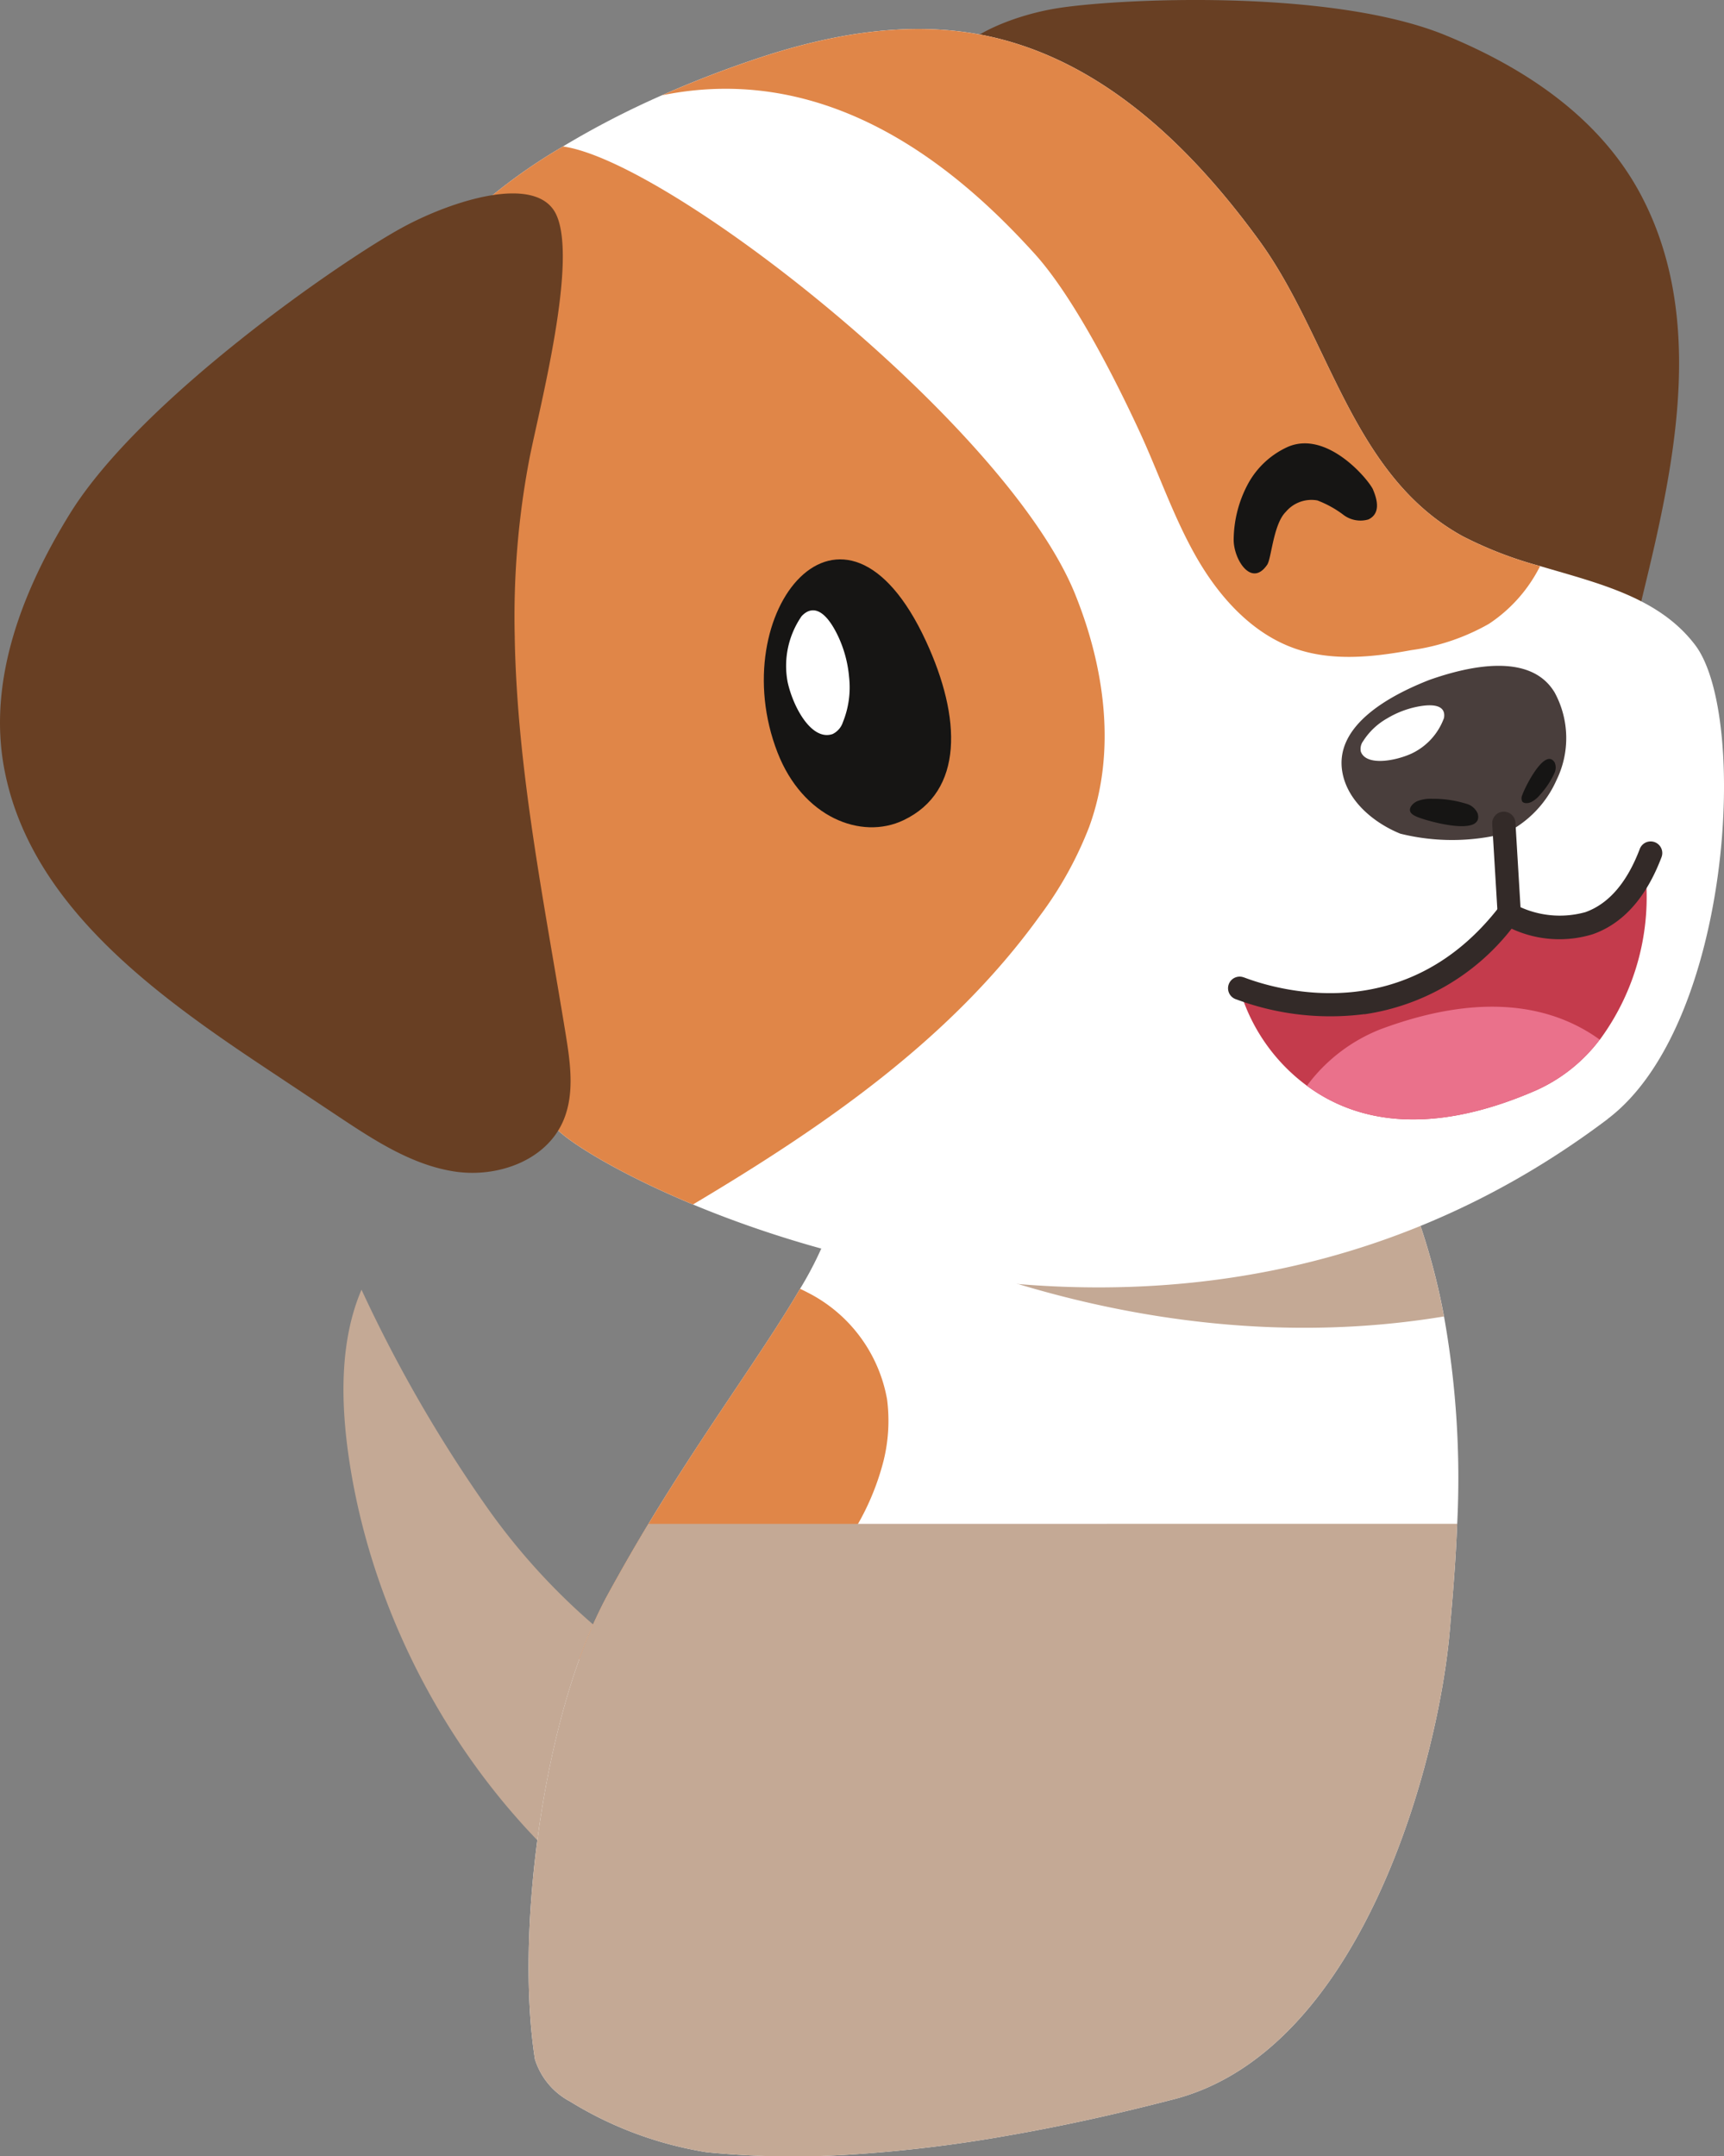
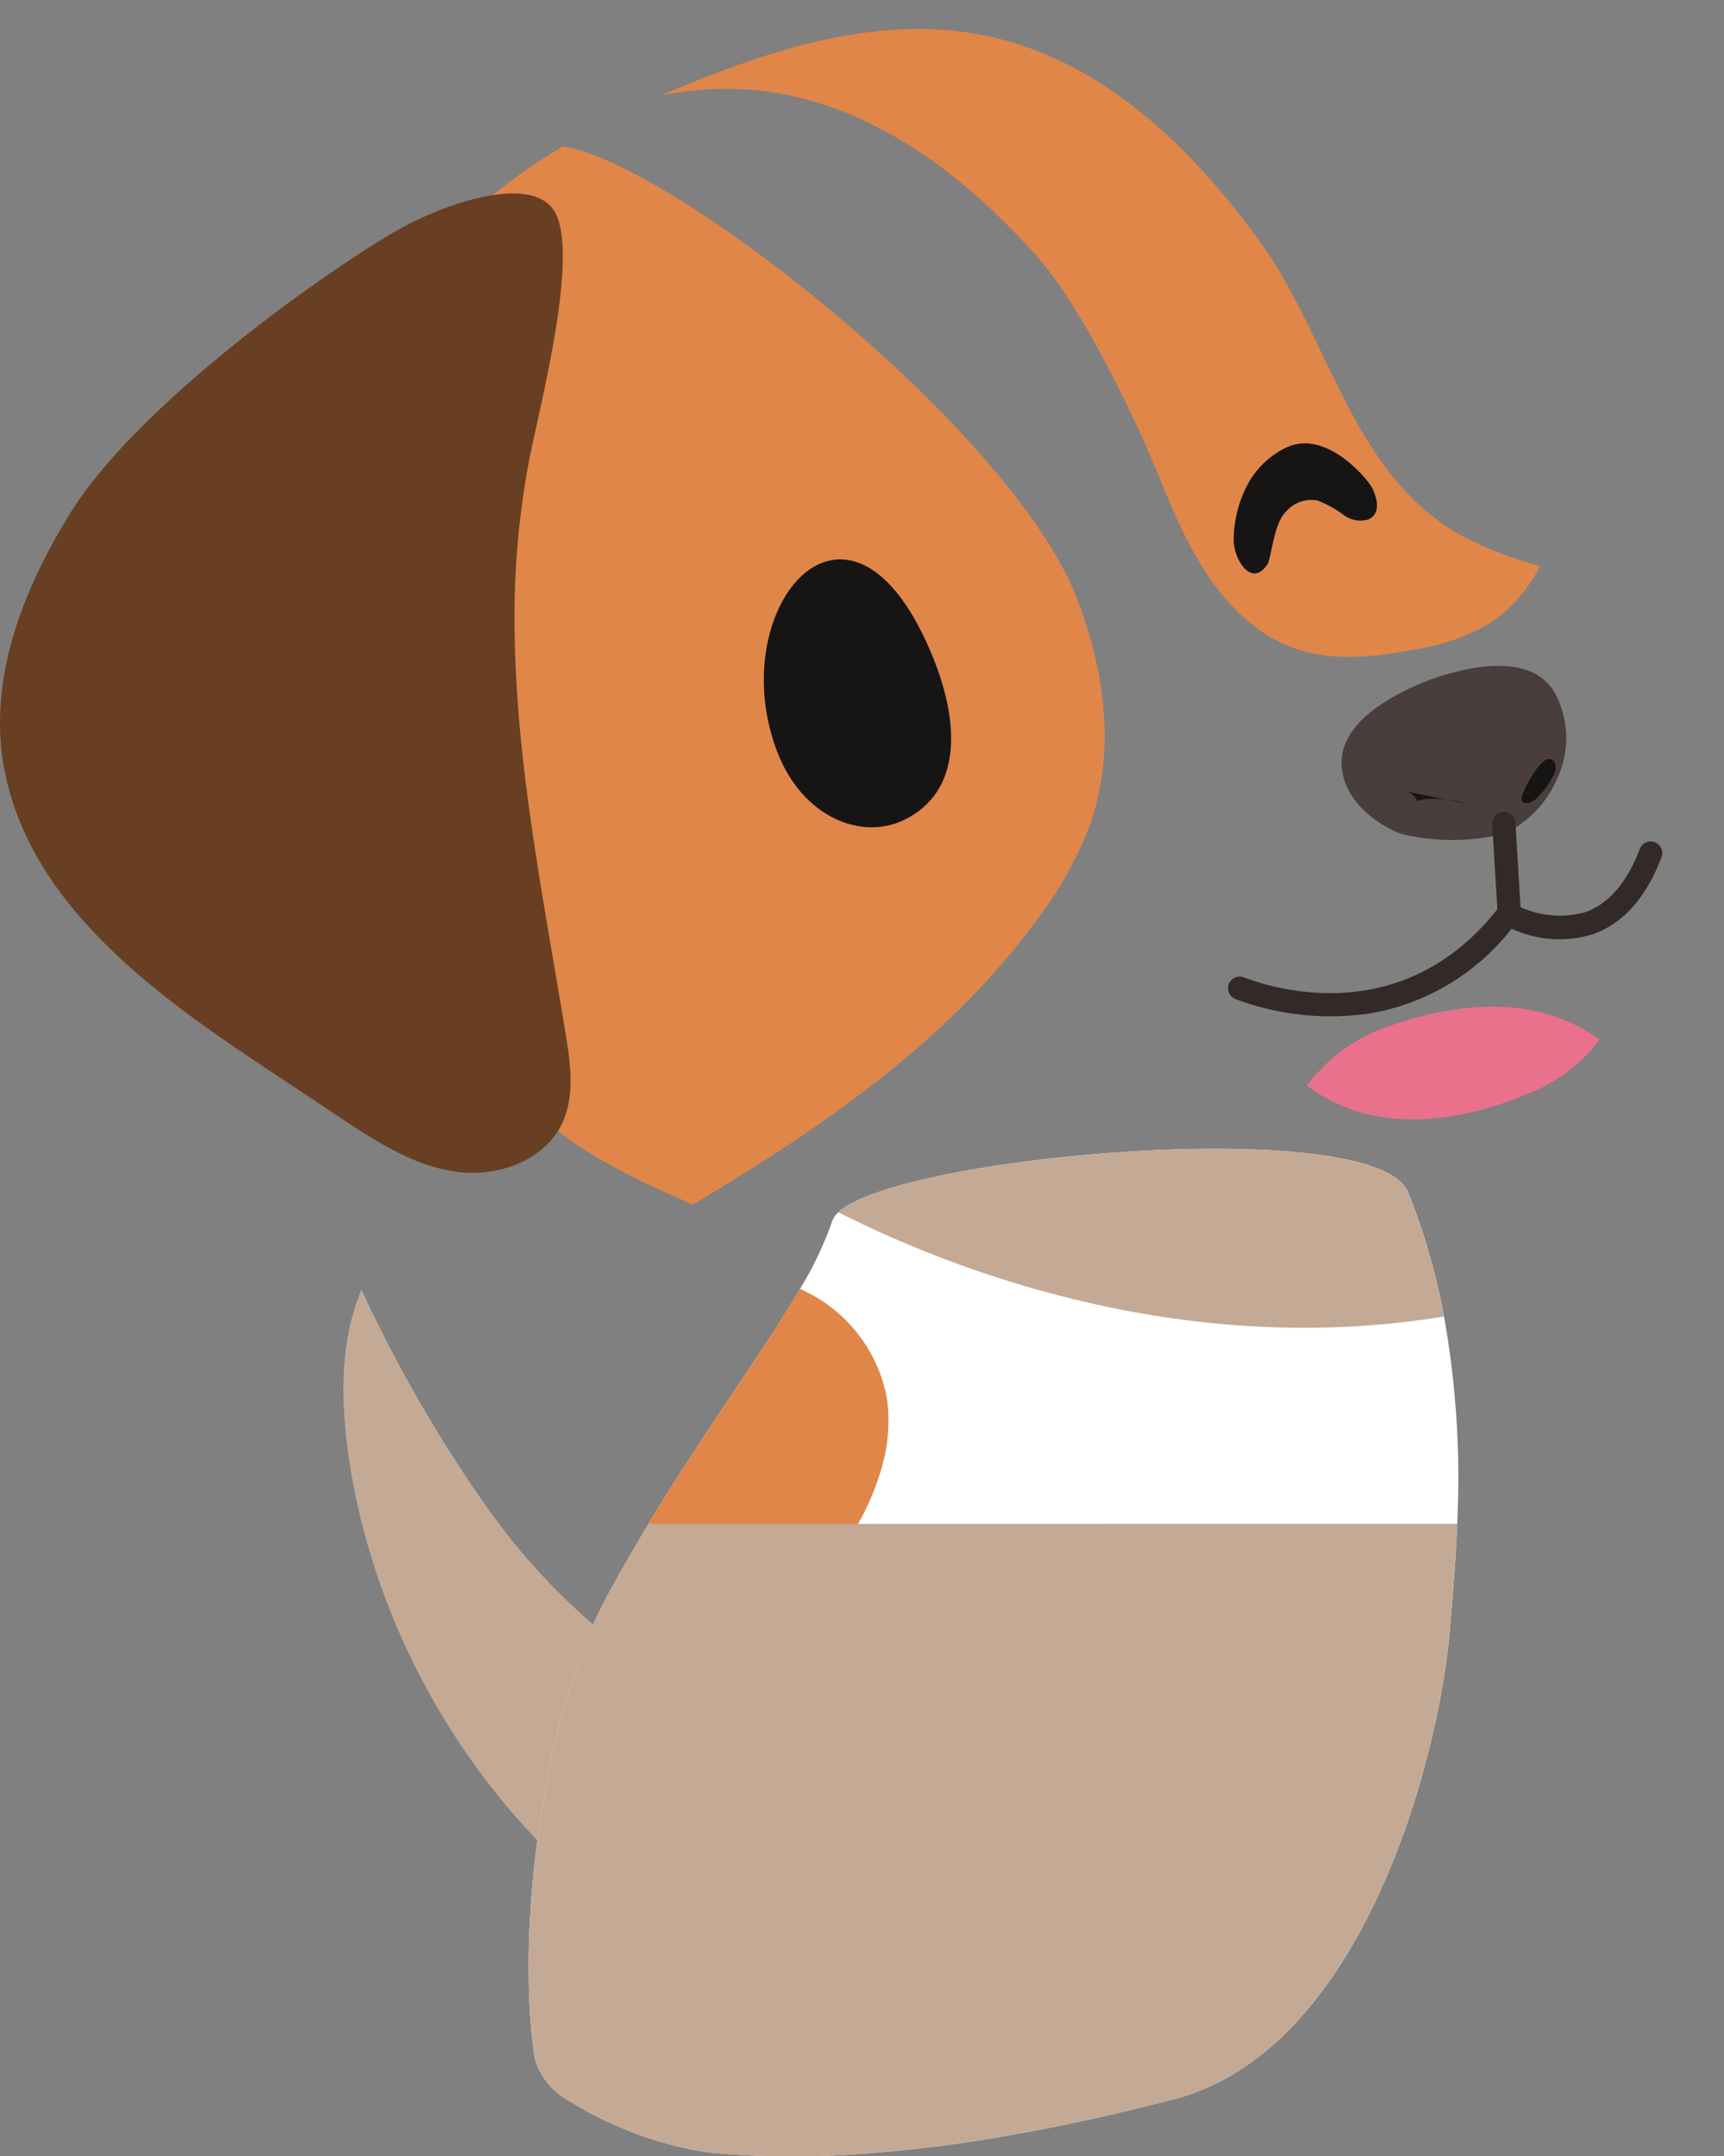
<svg xmlns="http://www.w3.org/2000/svg" width="120.005" height="150.078" viewBox="0 0 120.005 150.078">
  <rect x="0" y="0" width="120.005" height="150.078" fill="#808080" stroke="none" />
  <defs>
    <clipPath id="clip-path">
      <rect id="Rectangle_22656" data-name="Rectangle 22656" width="120.005" height="150.078" transform="translate(0 0)" fill="none" />
    </clipPath>
  </defs>
  <g id="Group_39527" data-name="Group 39527" transform="translate(0 0.003)">
    <g id="Group_39526" data-name="Group 39526" transform="translate(0 -0.003)" clip-path="url(#clip-path)">
      <path id="Path_403110" data-name="Path 403110" d="M163.894,610.62c-1.519,3.554-1.464,7.825-.85,11.894,2.013,13.339,10.064,25.976,20.945,32.873,3.715,2.355,7.945,3.163,10.2-1.142,1.629-3.115,1.595-8.343-.895-11.356-2.64-3.195-7.23-4.452-10.444-6.717a45.136,45.136,0,0,1-10.308-10.533,97.708,97.708,0,0,1-8.644-15.018" transform="translate(-138.732 -520.856)" fill="#c4a995" />
      <path id="Path_403111" data-name="Path 403111" d="M314.929,570.008c-.1,2.565-.294,4.822-.448,6.63-.022.213-.029.419-.051.617-.713,8.909-6,29.371-19.213,32.8-3.682.956-7.593,1.845-11.591,2.536a97.359,97.359,0,0,1-11.165,1.33,61.536,61.536,0,0,1-9.768-.176,25.856,25.856,0,0,1-9.519-3.535,5.012,5.012,0,0,1-2.44-2.933c-1.191-7.593.088-19.522,3.094-27.865a32.2,32.2,0,0,1,1.852-4.241c.978-1.8,1.97-3.521,2.955-5.16,4.035-6.674,8.019-12.01,10.555-16.362a24.7,24.7,0,0,0,2.242-4.726,1.56,1.56,0,0,1,.419-.6c4.307-3.984,37.464-6.873,39.669-1.382a46.158,46.158,0,0,1,2.492,8.629,63.9,63.9,0,0,1,.919,14.436" transform="translate(-213.497 -463.953)" fill="#fff" />
      <path id="Path_403112" data-name="Path 403112" d="M439.11,555.573c-16.9,2.8-32.528-2.38-42.158-7.251,4.306-3.985,37.463-6.873,39.67-1.382a46.287,46.287,0,0,1,2.489,8.633" transform="translate(-338.598 -463.95)" fill="#c4a995" />
      <path id="Path_403113" data-name="Path 403113" d="M295.742,617.847a11.589,11.589,0,0,1-.232,4.241,17.674,17.674,0,0,1-9.116,11.418,22.057,22.057,0,0,1-9.724,2.392c-.662.015-1.482.04-2.348.022a31.867,31.867,0,0,1,1.858-4.24c4.934-9.145,10.348-16.1,13.506-21.519.184.086.368.178.547.271a10.37,10.37,0,0,1,5.509,7.416" transform="translate(-233.996 -520.464)" fill="#e08648" />
      <path id="Path_403114" data-name="Path 403114" d="M314.929,721.444c-.1,2.565-.294,4.822-.448,6.63-.022.213-.029.419-.051.617-.713,8.909-6,29.371-19.213,32.8-3.682.956-7.593,1.845-11.591,2.536a97.359,97.359,0,0,1-11.165,1.33,61.522,61.522,0,0,1-9.768-.176,25.857,25.857,0,0,1-9.519-3.535,5.012,5.012,0,0,1-2.44-2.933c-1.191-7.593.088-19.522,3.094-27.865a32.212,32.212,0,0,1,1.852-4.241c.978-1.8,1.97-3.521,2.955-5.16Z" transform="translate(-213.497 -615.388)" fill="#c4a995" />
-       <path id="Path_403115" data-name="Path 403115" d="M466.8,27.384c5.415,7.325,9.624,15.565,14.1,23.579.979,1.752,2.06,3.59,3.694,4.553,2.453,1.447,5.4.365,7.09-1.722s2.4-4.954,3.069-7.729l1.363-5.65c2.092-8.671,4.041-18.542-.379-26.868-2.916-5.493-8.258-8.9-13.562-11.083C474.156-.842,459.124-.1,455,.59c-3.478.582-8.483,2.61-7.629,5.635.958,3.393,8.61,9.6,11.26,12.005a62.26,62.26,0,0,1,8.167,9.153" transform="translate(-381.524 0.003)" fill="#683f23" />
-       <path id="Path_403116" data-name="Path 403116" d="M241.449,89.6c-23.2,17.5-49.7,11.751-63.664,5.941-4.86-2.025-8.2-4.057-9.355-5.118-5.674-5.215-9.677-12.069-12.606-19.237a48.236,48.236,0,0,1-3.845-15.2c-.556-9.124,1.029-18.527,6.7-25.605a38.132,38.132,0,0,1,10.056-8.476,60.86,60.86,0,0,1,6.888-3.563c2.328-1.029,4.664-1.914,6.932-2.66,4.88-1.6,10.111-2.513,15.166-1.576,8.309,1.539,14.663,7.725,19.507,14.387,4.879,6.719,6.4,16.3,14.14,20.541a27.328,27.328,0,0,0,5.381,2.075c4.093,1.213,8.277,2.172,10.8,5.5,3.751,4.953,2.521,26.482-6.1,32.983" transform="translate(-129.548 -11.711)" fill="#fff" />
      <path id="Path_403117" data-name="Path 403117" d="M374.565,51.112A10.389,10.389,0,0,1,371,55.132a15.033,15.033,0,0,1-5.412,1.829c-2.7.5-5.536.791-8.127-.128-3-1.064-5.279-3.627-6.862-6.417s-2.615-5.877-3.971-8.788c-1.692-3.645-4.563-9.293-7.249-12.259-4.9-5.409-13.876-13.483-25.94-11.024,2.327-1.029,4.664-1.914,6.932-2.66,4.88-1.6,10.111-2.513,15.166-1.576,8.309,1.539,14.662,7.725,19.506,14.387,4.88,6.719,6.4,16.3,14.14,20.541a27.329,27.329,0,0,0,5.381,2.075" transform="translate(-267.362 -11.711)" fill="#e08648" />
      <path id="Path_403118" data-name="Path 403118" d="M205.379,116.671a25.948,25.948,0,0,1-3.448,6.226c-6.185,8.592-15.056,14.679-24.145,20.09-4.86-2.025-8.2-4.057-9.355-5.117-5.674-5.215-9.677-12.069-12.606-19.237a48.235,48.235,0,0,1-3.845-15.2c-.556-9.124,1.029-18.527,6.7-25.605a38.13,38.13,0,0,1,10.056-8.476c7.444,1.042,30.911,19.442,35.648,31.157,2.075,5.131,2.878,10.968.994,16.16" transform="translate(-129.548 -59.158)" fill="#e08648" />
      <path id="Path_403119" data-name="Path 403119" d="M650.053,317.046c-1.688-2.757-5.933-1.813-8.693-.839-2.727,1.066-6.564,3.127-6.075,6.331.324,2.121,2.27,3.651,4.048,4.371a14.939,14.939,0,0,0,7.3-.022,7.494,7.494,0,0,0,3.57-3.7,6.646,6.646,0,0,0-.146-6.139" transform="translate(-541.86 -268.887)" fill="#493e3c" />
      <path id="Path_403120" data-name="Path 403120" d="M35.83,122.488c.173,9.293,2.062,18.465,3.555,27.646.326,2.007.619,4.15-.186,6-1.209,2.777-4.607,3.957-7.56,3.507s-5.567-2.159-8.079-3.828l-5.115-3.4C10.6,147.2,2.049,140.971.292,131.59c-1.159-6.189,1.3-12.43,4.564-17.715,4.931-7.987,18.956-17.649,23.139-19.927,3.527-1.922,9.423-3.775,10.737-.878,1.474,3.249-1.129,13.212-1.859,16.854a58.465,58.465,0,0,0-1.041,12.565" transform="translate(0 -78.106)" fill="#683f23" />
-       <path id="Path_403121" data-name="Path 403121" d="M612.5,423.869a11.367,11.367,0,0,1-4.44,3.535c-7.7,3.352-12.767,2.029-15.943-.323a12.8,12.8,0,0,1-4.6-6.439c-.184-.882,4.609.963,5.792.845,8.769-.867,10.555-4.16,12.9-7a4.633,4.633,0,0,0,5.2,1.316,8.854,8.854,0,0,0,4.256-3.7,16.742,16.742,0,0,1-3.161,11.775" transform="translate(-501.144 -351.514)" fill="#c43b4c" />
      <path id="Path_403122" data-name="Path 403122" d="M639.227,478.9a11.365,11.365,0,0,1-4.439,3.535c-7.7,3.352-12.767,2.029-15.943-.323a11.685,11.685,0,0,1,5.138-3.94c7.291-2.712,12.128-1.521,15.244.728" transform="translate(-527.872 -406.543)" fill="#ea718b" />
      <path id="Path_403123" data-name="Path 403123" d="M373,270.531c2.472,5.342,2.639,10.453-1.562,12.458-2.957,1.412-7.024-.212-8.771-4.706-3.8-9.768,4.573-20.2,10.333-7.752" transform="translate(-308.543 -225.905)" fill="#161514" />
      <path id="Path_403124" data-name="Path 403124" d="M593.863,213.174c.359.842.457,1.686-.328,2.061a1.968,1.968,0,0,1-1.785-.356,7.359,7.359,0,0,0-1.767-.968,2.329,2.329,0,0,0-2.2.8c-.863.846-1,3.252-1.291,3.673-1.1,1.62-2.347-.376-2.335-1.755a8.345,8.345,0,0,1,.983-3.844,5.934,5.934,0,0,1,2.783-2.6c2.757-1.194,5.656,2.315,5.941,2.983" transform="translate(-498.283 -179.082)" fill="#161514" />
-       <path id="Path_403125" data-name="Path 403125" d="M373.324,289.369c.665-.723,1.573-.622,2.523,1.344a8.4,8.4,0,0,1,.786,2.891,6.455,6.455,0,0,1-.432,3.14,1.4,1.4,0,0,1-.71.821c-1.444.507-2.742-1.821-3.137-3.619a6.083,6.083,0,0,1,.97-4.577" transform="translate(-317.529 -246.479)" fill="#fff" />
-       <path id="Path_403126" data-name="Path 403126" d="M671.52,378.528a7.67,7.67,0,0,0-2.355-.336,2.5,2.5,0,0,0-1.02.159c-.321.142-.584.445-.51.7.053.183.256.295.455.384.643.288,4.717,1.453,4.248-.224a1.2,1.2,0,0,0-.819-.682" transform="translate(-569.48 -322.596)" fill="#161514" />
+       <path id="Path_403126" data-name="Path 403126" d="M671.52,378.528a7.67,7.67,0,0,0-2.355-.336,2.5,2.5,0,0,0-1.02.159a1.2,1.2,0,0,0-.819-.682" transform="translate(-569.48 -322.596)" fill="#161514" />
      <path id="Path_403127" data-name="Path 403127" d="M722.74,360.344a5.877,5.877,0,0,1-.995,1.478,1.915,1.915,0,0,1-.6.491c-.238.11-.534.109-.636-.057a.55.55,0,0,1,.019-.441c.165-.5,1.569-3.341,2.247-2.26a.89.89,0,0,1-.039.79" transform="translate(-614.56 -306.491)" fill="#161514" />
-       <path id="Path_403128" data-name="Path 403128" d="M649.993,334.82c.129-.665-.335-1.109-1.915-.783a6.609,6.609,0,0,0-2.051.808,4.744,4.744,0,0,0-1.654,1.569.913.913,0,0,0-.167.731c.345.991,2.293.7,3.526.144a4.4,4.4,0,0,0,2.26-2.469" transform="translate(-549.482 -284.839)" fill="#fff" />
      <path id="Path_403129" data-name="Path 403129" d="M707.855,391.874a.594.594,0,0,1-.065.006.809.809,0,0,1-.856-.759l-.358-5.966a.809.809,0,0,1,1.616-.1l.358,5.966a.81.81,0,0,1-.694.85" transform="translate(-602.705 -327.804)" fill="#332a28" />
      <path id="Path_403130" data-name="Path 403130" d="M591.011,410.323a18.72,18.72,0,0,1-8.844-1l-.068-.025a.809.809,0,0,1,.384-1.57,1.82,1.82,0,0,1,.248.078c2.521.935,11.243,3.344,17.659-4.943a.807.807,0,0,1,1.047-.2,6.658,6.658,0,0,0,4.956.562c1.624-.579,2.9-2.061,3.786-4.4a.809.809,0,0,1,1.513.574c-1.067,2.813-2.673,4.615-4.772,5.358a7.9,7.9,0,0,1-5.664-.38,15.9,15.9,0,0,1-10.245,5.957" transform="translate(-496.036 -339.741)" fill="#332a28" />
    </g>
  </g>
</svg>